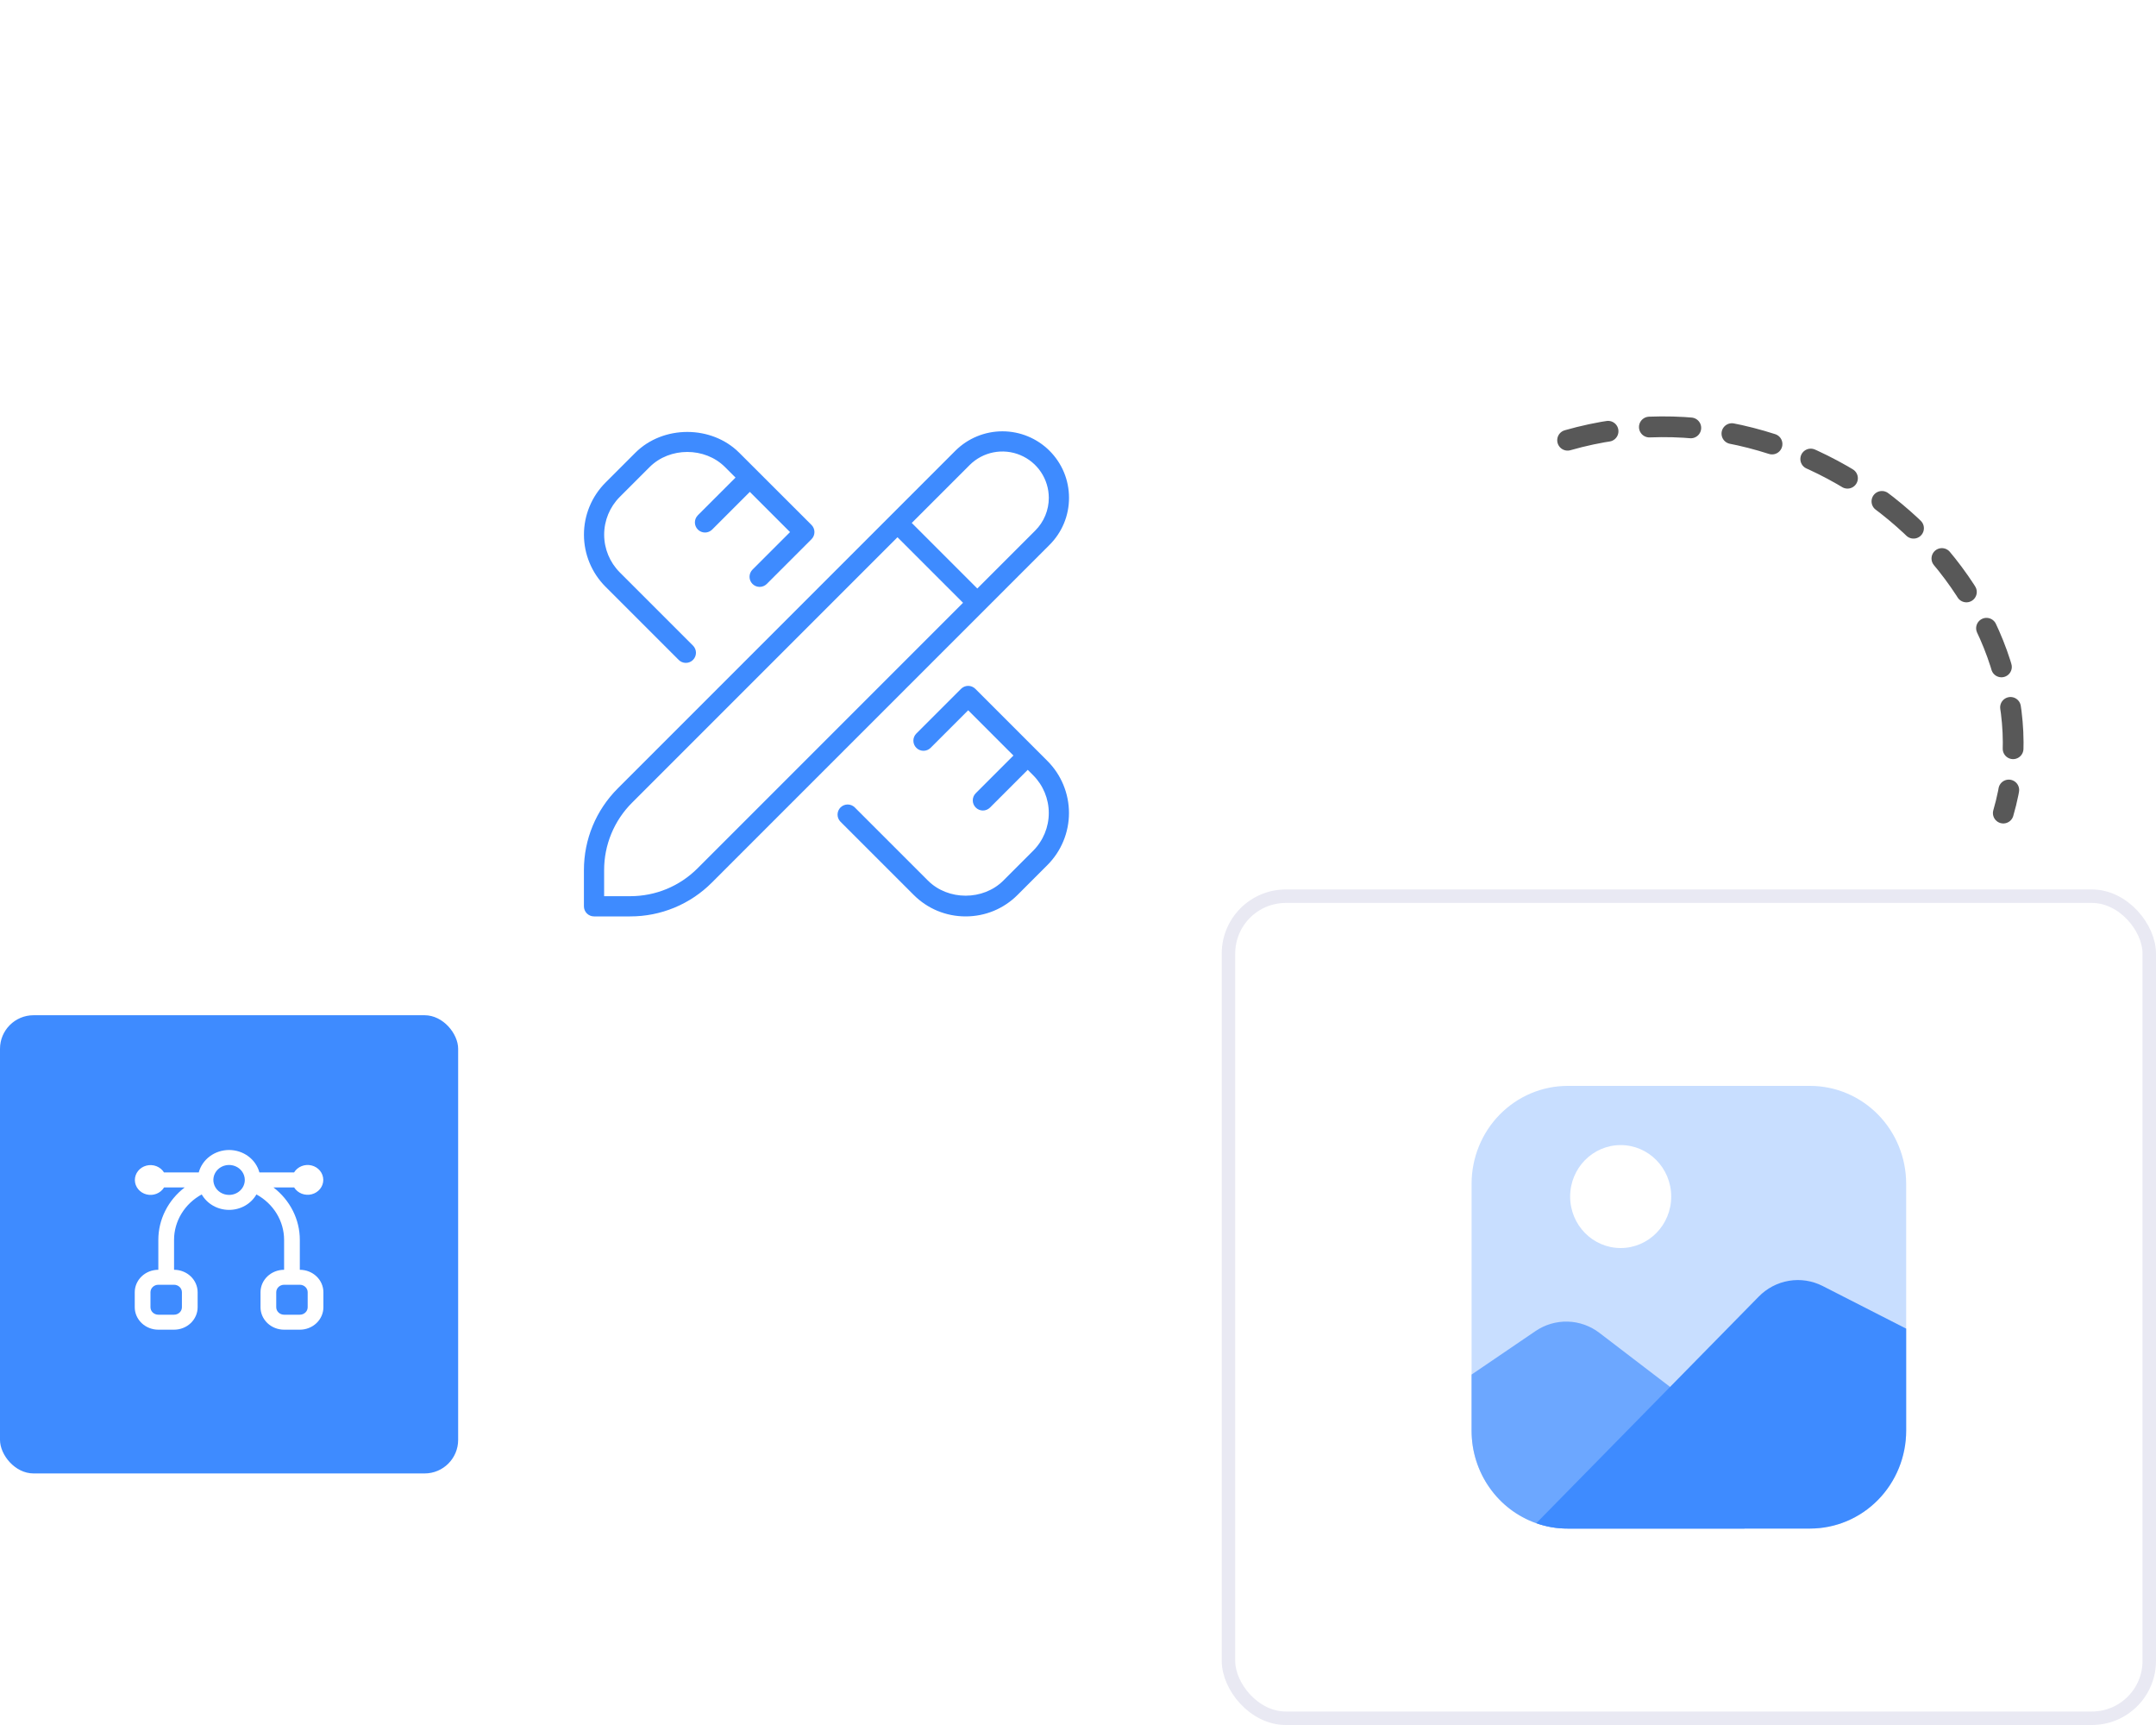
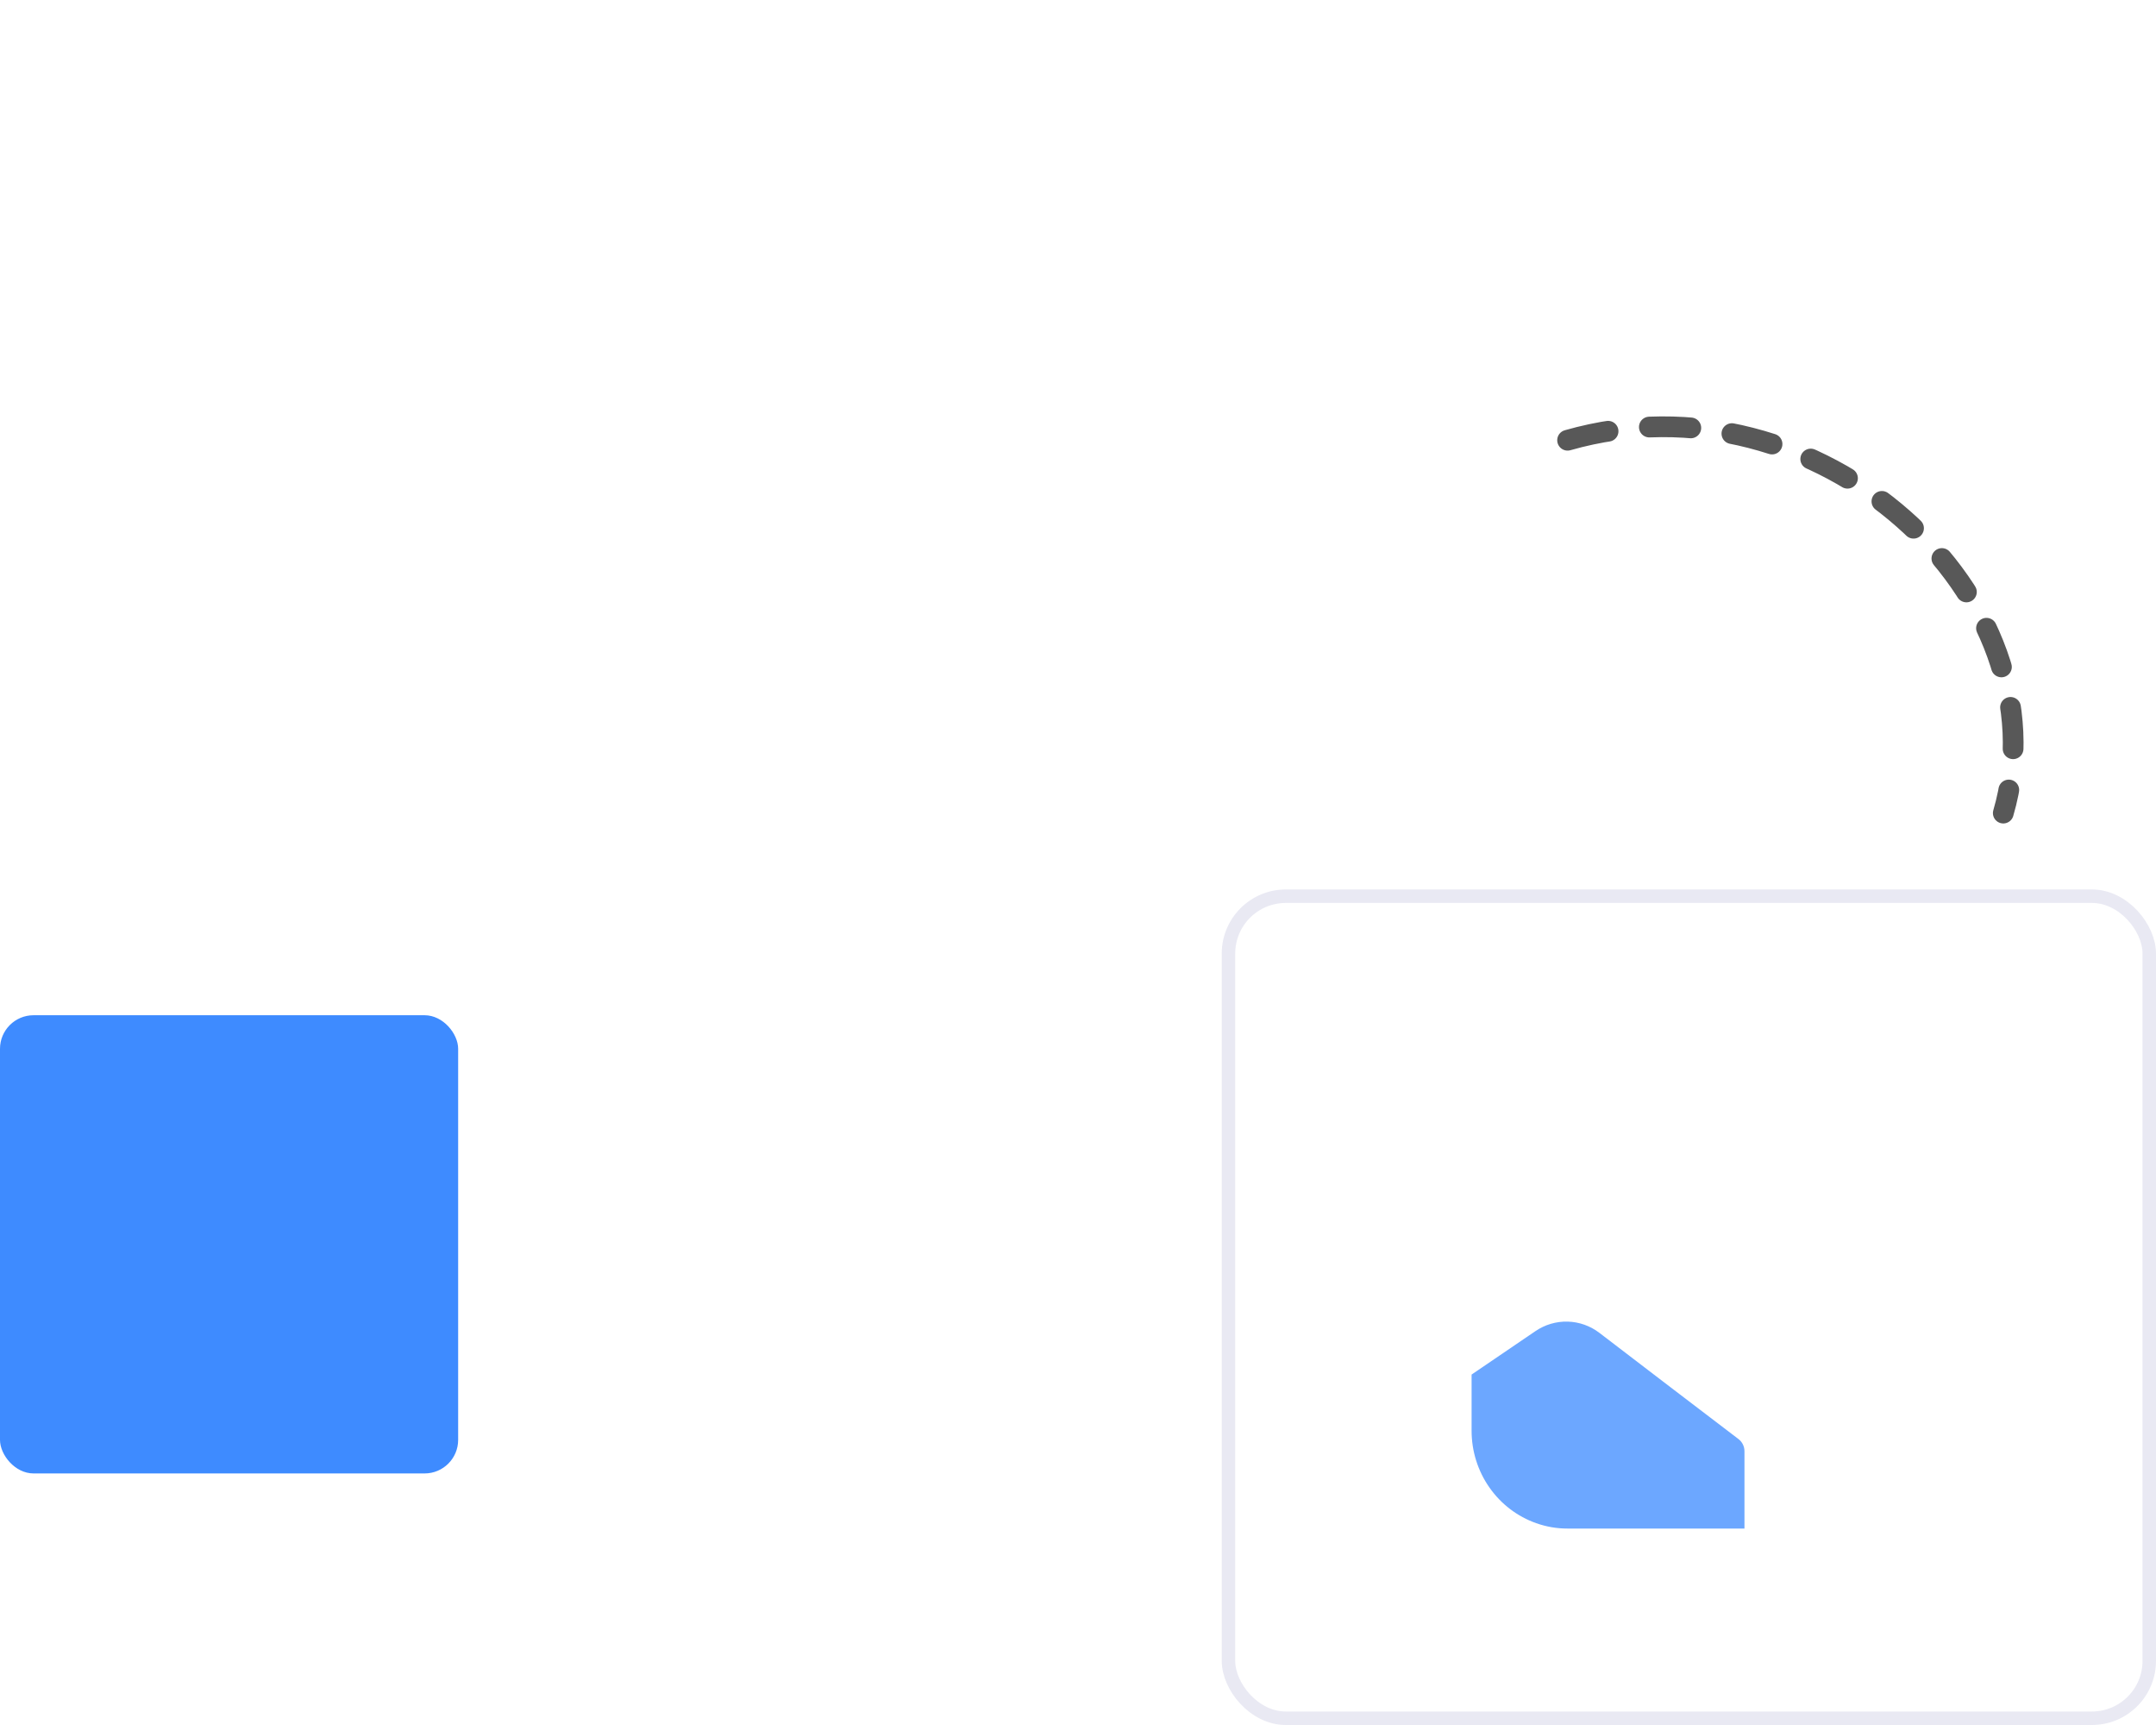
<svg xmlns="http://www.w3.org/2000/svg" width="240" height="192" viewBox="0 0 240 192" fill="none">
  <g filter="url(#filter0_d_2152_90)">
    <rect x="22" y="10" width="140" height="129" rx="9.128" fill="white" />
  </g>
  <g clip-path="url(#clip0_2152_90)">
-     <path d="M116.604 84.704C118.135 86.24 118.995 88.321 118.995 90.49C118.995 92.659 118.135 94.74 116.604 96.276L113.276 99.604C111.73 101.152 109.676 102 107.491 102C105.306 102 103.25 101.15 101.706 99.604L93.55 91.45C93.345 91.238 93.232 90.954 93.234 90.659C93.237 90.364 93.355 90.081 93.564 89.873C93.772 89.664 94.055 89.546 94.35 89.543C94.645 89.541 94.929 89.654 95.141 89.859L103.297 98.013C105.538 100.254 109.444 100.254 111.688 98.013L115.015 94.685C116.125 93.571 116.748 92.063 116.748 90.49C116.748 88.918 116.125 87.409 115.015 86.295L114.406 85.685L110.209 89.882C110.105 89.987 109.981 90.07 109.844 90.127C109.708 90.185 109.561 90.214 109.413 90.214C109.265 90.214 109.118 90.185 108.981 90.127C108.844 90.07 108.72 89.987 108.616 89.882C108.405 89.671 108.287 89.385 108.287 89.086C108.287 88.788 108.405 88.502 108.616 88.291L112.812 84.095L107.775 79.057L103.581 83.251C103.369 83.456 103.084 83.569 102.789 83.567C102.494 83.564 102.212 83.446 102.004 83.237C101.795 83.028 101.677 82.746 101.674 82.451C101.672 82.156 101.785 81.872 101.99 81.66L106.981 76.67C107.191 76.459 107.478 76.34 107.776 76.34C108.074 76.34 108.36 76.459 108.571 76.67L116.604 84.704ZM75.55 73.45C75.654 73.555 75.778 73.639 75.915 73.696C76.052 73.753 76.199 73.782 76.347 73.782C76.495 73.782 76.642 73.753 76.778 73.696C76.915 73.639 77.039 73.555 77.143 73.45C77.354 73.239 77.473 72.953 77.473 72.654C77.473 72.356 77.354 72.07 77.143 71.859L68.987 63.703C67.877 62.589 67.254 61.08 67.254 59.508C67.254 57.935 67.877 56.427 68.987 55.313L72.315 51.985C74.556 49.744 78.462 49.744 80.705 51.985L81.877 53.157L77.683 57.351C77.579 57.456 77.496 57.58 77.439 57.716C77.383 57.853 77.354 57.999 77.354 58.147C77.354 58.446 77.473 58.732 77.684 58.943C77.896 59.154 78.182 59.272 78.481 59.272C78.779 59.272 79.065 59.153 79.276 58.942L83.47 54.748L87.945 59.223L83.751 63.417C83.547 63.629 83.433 63.913 83.436 64.208C83.438 64.503 83.557 64.785 83.765 64.994C83.974 65.203 84.256 65.321 84.551 65.324C84.846 65.326 85.13 65.213 85.342 65.008L90.333 60.017C90.544 59.806 90.662 59.52 90.662 59.222C90.662 58.924 90.544 58.638 90.333 58.427L82.293 50.396C79.207 47.305 73.816 47.303 70.722 50.396L67.394 53.724C65.863 55.26 65.003 57.341 65.004 59.51C65.004 61.68 65.864 63.76 67.396 65.296L75.55 73.45ZM116.829 60.65L79.254 98.225C78.06 99.425 76.641 100.377 75.077 101.025C73.513 101.673 71.836 102.005 70.144 102H66.125C65.827 102 65.54 101.882 65.329 101.671C65.118 101.46 65 101.173 65 100.875V96.859C65 93.419 66.341 90.181 68.775 87.746L106.348 50.171C107.74 48.785 109.624 48.007 111.588 48.007C113.553 48.007 115.437 48.785 116.829 50.171C118.228 51.571 119 53.432 119 55.412C119 57.392 118.228 59.25 116.829 60.65ZM107.203 67.094L99.906 59.797L70.366 89.337C69.375 90.323 68.59 91.495 68.055 92.786C67.52 94.077 67.246 95.461 67.25 96.859V99.75H70.144C72.985 99.75 75.656 98.643 77.663 96.634L107.203 67.094ZM116.75 55.412C116.749 54.391 116.445 53.394 115.878 52.546C115.311 51.698 114.505 51.037 113.562 50.647C112.62 50.256 111.582 50.154 110.582 50.352C109.581 50.551 108.661 51.041 107.939 51.762L101.495 58.206L108.792 65.503L115.236 59.059C115.717 58.581 116.098 58.013 116.357 57.387C116.617 56.761 116.752 56.089 116.75 55.412Z" fill="#3E8BFF" />
-   </g>
+     </g>
  <rect x="136.75" y="99.75" width="102.5" height="91.5" rx="6.387" fill="white" stroke="#E9E9F3" stroke-width="1.5" />
-   <path d="M212.189 131.75V159.25C212.187 162.136 211.06 164.903 209.056 166.944C207.052 168.985 204.335 170.133 201.501 170.135H174.501C173.314 170.139 172.135 169.937 171.014 169.539C168.912 168.8 167.089 167.412 165.799 165.567C164.508 163.723 163.814 161.515 163.814 159.25V131.75C163.816 128.864 164.943 126.096 166.947 124.055C168.951 122.014 171.668 120.867 174.501 120.864H201.501C204.335 120.867 207.052 122.014 209.056 124.055C211.06 126.096 212.187 128.864 212.189 131.75Z" fill="#C8DEFF" />
  <path d="M194.189 161.541V170.135H174.501C173.314 170.139 172.135 169.937 171.014 169.539C168.912 168.8 167.089 167.412 165.799 165.567C164.508 163.723 163.814 161.515 163.814 159.25V152.994L170.924 148.158C171.987 147.434 173.244 147.064 174.523 147.101C175.801 147.138 177.036 147.58 178.056 148.364L185.909 154.369L193.514 160.166C193.725 160.325 193.896 160.532 194.013 160.771C194.131 161.01 194.191 161.274 194.189 161.541Z" fill="#6CA7FF" />
  <path d="M180.409 138.912C183.515 138.912 186.034 136.347 186.034 133.182C186.034 130.018 183.515 127.453 180.409 127.453C177.302 127.453 174.784 130.018 174.784 133.182C174.784 136.347 177.302 138.912 180.409 138.912Z" fill="white" />
-   <path d="M212.189 147.883V159.25C212.186 162.136 211.06 164.903 209.056 166.944C207.052 168.985 204.335 170.133 201.501 170.135H174.501C173.314 170.139 172.135 169.937 171.014 169.539L195.764 144.331C196.678 143.393 197.86 142.772 199.14 142.558C200.421 142.344 201.736 142.548 202.896 143.139L212.189 147.883Z" fill="#3E8BFF" />
  <rect y="113" width="51" height="51" rx="3.736" fill="#3E8BFF" />
-   <path d="M33.375 141.333V138C33.375 136.88 33.111 135.775 32.602 134.765C32.094 133.756 31.355 132.867 30.439 132.166H32.742C32.936 132.481 33.234 132.726 33.589 132.863C33.944 133.001 34.336 133.023 34.706 132.926C35.075 132.83 35.401 132.62 35.632 132.33C35.864 132.039 35.989 131.684 35.987 131.319C35.985 130.954 35.857 130.6 35.623 130.311C35.389 130.022 35.061 129.815 34.69 129.722C34.32 129.629 33.928 129.654 33.574 129.795C33.221 129.935 32.925 130.183 32.734 130.499H28.876C28.685 129.785 28.249 129.151 27.638 128.698C27.026 128.246 26.274 128 25.5 128C24.726 128 23.974 128.246 23.362 128.698C22.751 129.151 22.315 129.785 22.124 130.499H18.258C18.064 130.185 17.766 129.94 17.411 129.802C17.056 129.665 16.664 129.642 16.294 129.739C15.925 129.835 15.599 130.045 15.368 130.336C15.136 130.626 15.011 130.982 15.013 131.347C15.015 131.711 15.143 132.066 15.377 132.354C15.611 132.643 15.939 132.85 16.31 132.943C16.68 133.037 17.072 133.011 17.426 132.87C17.779 132.73 18.075 132.482 18.265 132.166H20.561C19.645 132.867 18.906 133.756 18.398 134.765C17.889 135.775 17.625 136.88 17.625 138V141.333C16.929 141.333 16.261 141.596 15.769 142.065C15.277 142.534 15 143.17 15 143.833V145.5C15 146.163 15.277 146.799 15.769 147.268C16.261 147.737 16.929 148 17.625 148H19.375C20.071 148 20.739 147.737 21.231 147.268C21.723 146.799 22 146.163 22 145.5V143.833C22 143.17 21.723 142.534 21.231 142.065C20.739 141.596 20.071 141.333 19.375 141.333V138C19.376 136.973 19.662 135.966 20.203 135.078C20.744 134.191 21.521 133.455 22.456 132.945C22.754 133.466 23.194 133.901 23.73 134.204C24.266 134.506 24.877 134.666 25.5 134.666C26.123 134.666 26.734 134.506 27.27 134.204C27.806 133.901 28.246 133.466 28.544 132.945C29.479 133.455 30.256 134.191 30.797 135.078C31.338 135.966 31.624 136.973 31.625 138V141.333C30.929 141.333 30.261 141.596 29.769 142.065C29.277 142.534 29 143.17 29 143.833V145.5C29 146.163 29.277 146.799 29.769 147.268C30.261 147.737 30.929 148 31.625 148H33.375C34.071 148 34.739 147.737 35.231 147.268C35.723 146.799 36 146.163 36 145.5V143.833C36 143.17 35.723 142.534 35.231 142.065C34.739 141.596 34.071 141.333 33.375 141.333ZM20.25 143.833V145.5C20.25 145.721 20.158 145.933 19.994 146.089C19.83 146.245 19.607 146.333 19.375 146.333H17.625C17.393 146.333 17.17 146.245 17.006 146.089C16.842 145.933 16.75 145.721 16.75 145.5V143.833C16.75 143.612 16.842 143.4 17.006 143.244C17.17 143.088 17.393 143 17.625 143H19.375C19.607 143 19.83 143.088 19.994 143.244C20.158 143.4 20.25 143.612 20.25 143.833ZM25.5 132.999C25.154 132.999 24.816 132.902 24.528 132.719C24.24 132.535 24.016 132.275 23.883 131.971C23.751 131.666 23.716 131.331 23.784 131.008C23.851 130.684 24.018 130.387 24.263 130.154C24.507 129.921 24.819 129.762 25.159 129.698C25.498 129.634 25.85 129.667 26.17 129.793C26.489 129.919 26.763 130.133 26.955 130.407C27.147 130.681 27.25 131.003 27.25 131.333C27.25 131.775 27.066 132.199 26.737 132.511C26.409 132.824 25.964 132.999 25.5 132.999ZM34.25 145.5C34.25 145.721 34.158 145.933 33.994 146.089C33.83 146.245 33.607 146.333 33.375 146.333H31.625C31.393 146.333 31.17 146.245 31.006 146.089C30.842 145.933 30.75 145.721 30.75 145.5V143.833C30.75 143.612 30.842 143.4 31.006 143.244C31.17 143.088 31.393 143 31.625 143H33.375C33.607 143 33.83 143.088 33.994 143.244C34.158 143.4 34.25 143.612 34.25 143.833V145.5Z" fill="white" />
  <path d="M174.5 49C202.5 41 230 66.5 223 90.5" stroke="#585858" stroke-width="2.308" stroke-linecap="round" stroke-dasharray="4.62 4.62" />
  <defs>
    <filter id="filter0_d_2152_90" x="2" y="0" width="180" height="169" filterUnits="userSpaceOnUse" color-interpolation-filters="sRGB">
      <feFlood flood-opacity="0" result="BackgroundImageFix" />
      <feColorMatrix in="SourceAlpha" type="matrix" values="0 0 0 0 0 0 0 0 0 0 0 0 0 0 0 0 0 0 127 0" result="hardAlpha" />
      <feOffset dy="10" />
      <feGaussianBlur stdDeviation="10" />
      <feComposite in2="hardAlpha" operator="out" />
      <feColorMatrix type="matrix" values="0 0 0 0 0.096 0 0 0 0 0.112 0 0 0 0 0.237 0 0 0 0.1 0" />
      <feBlend mode="normal" in2="BackgroundImageFix" result="effect1_dropShadow_2152_90" />
      <feBlend mode="normal" in="SourceGraphic" in2="effect1_dropShadow_2152_90" result="shape" />
    </filter>
    <clipPath id="clip0_2152_90">
      <rect width="54" height="54" fill="white" transform="translate(65 48)" />
    </clipPath>
  </defs>
</svg>